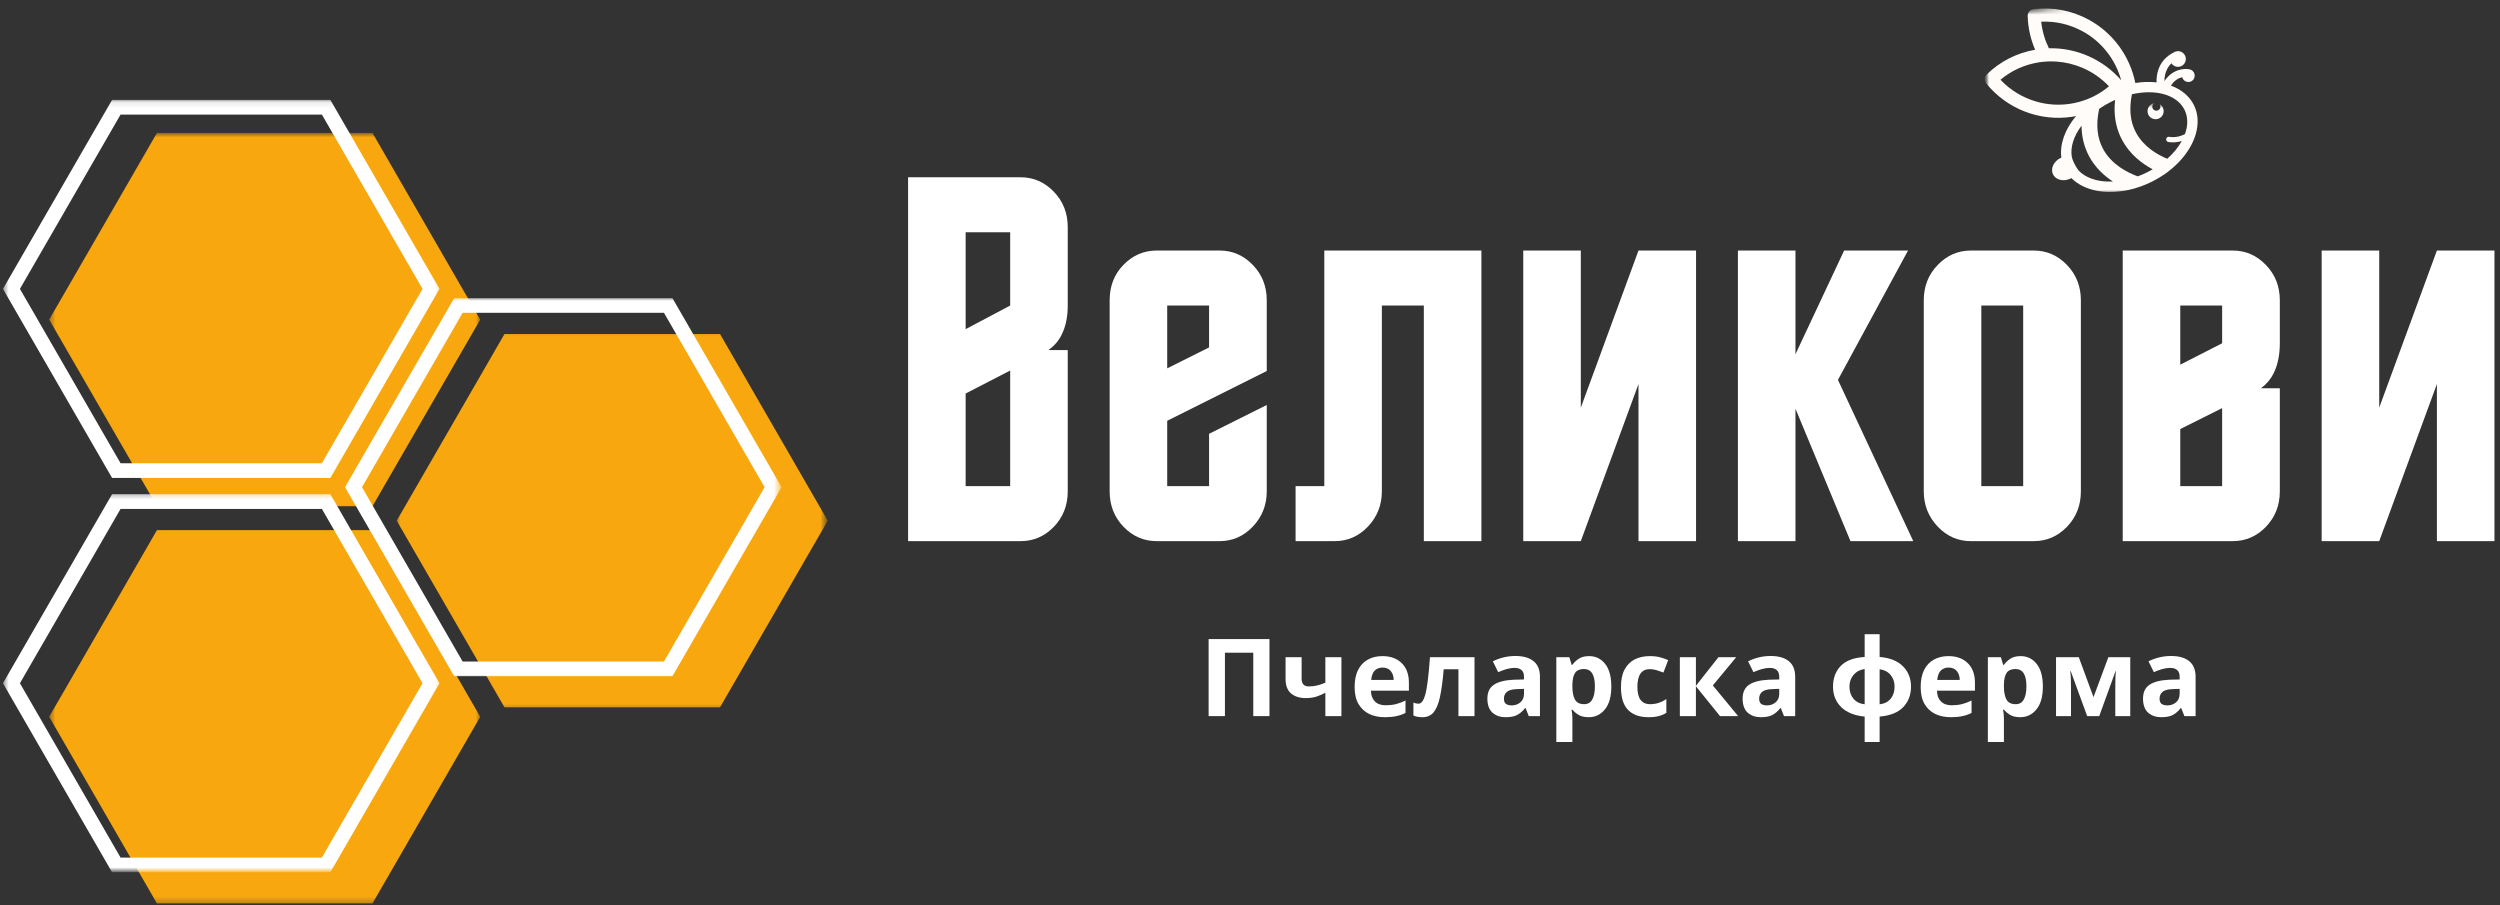
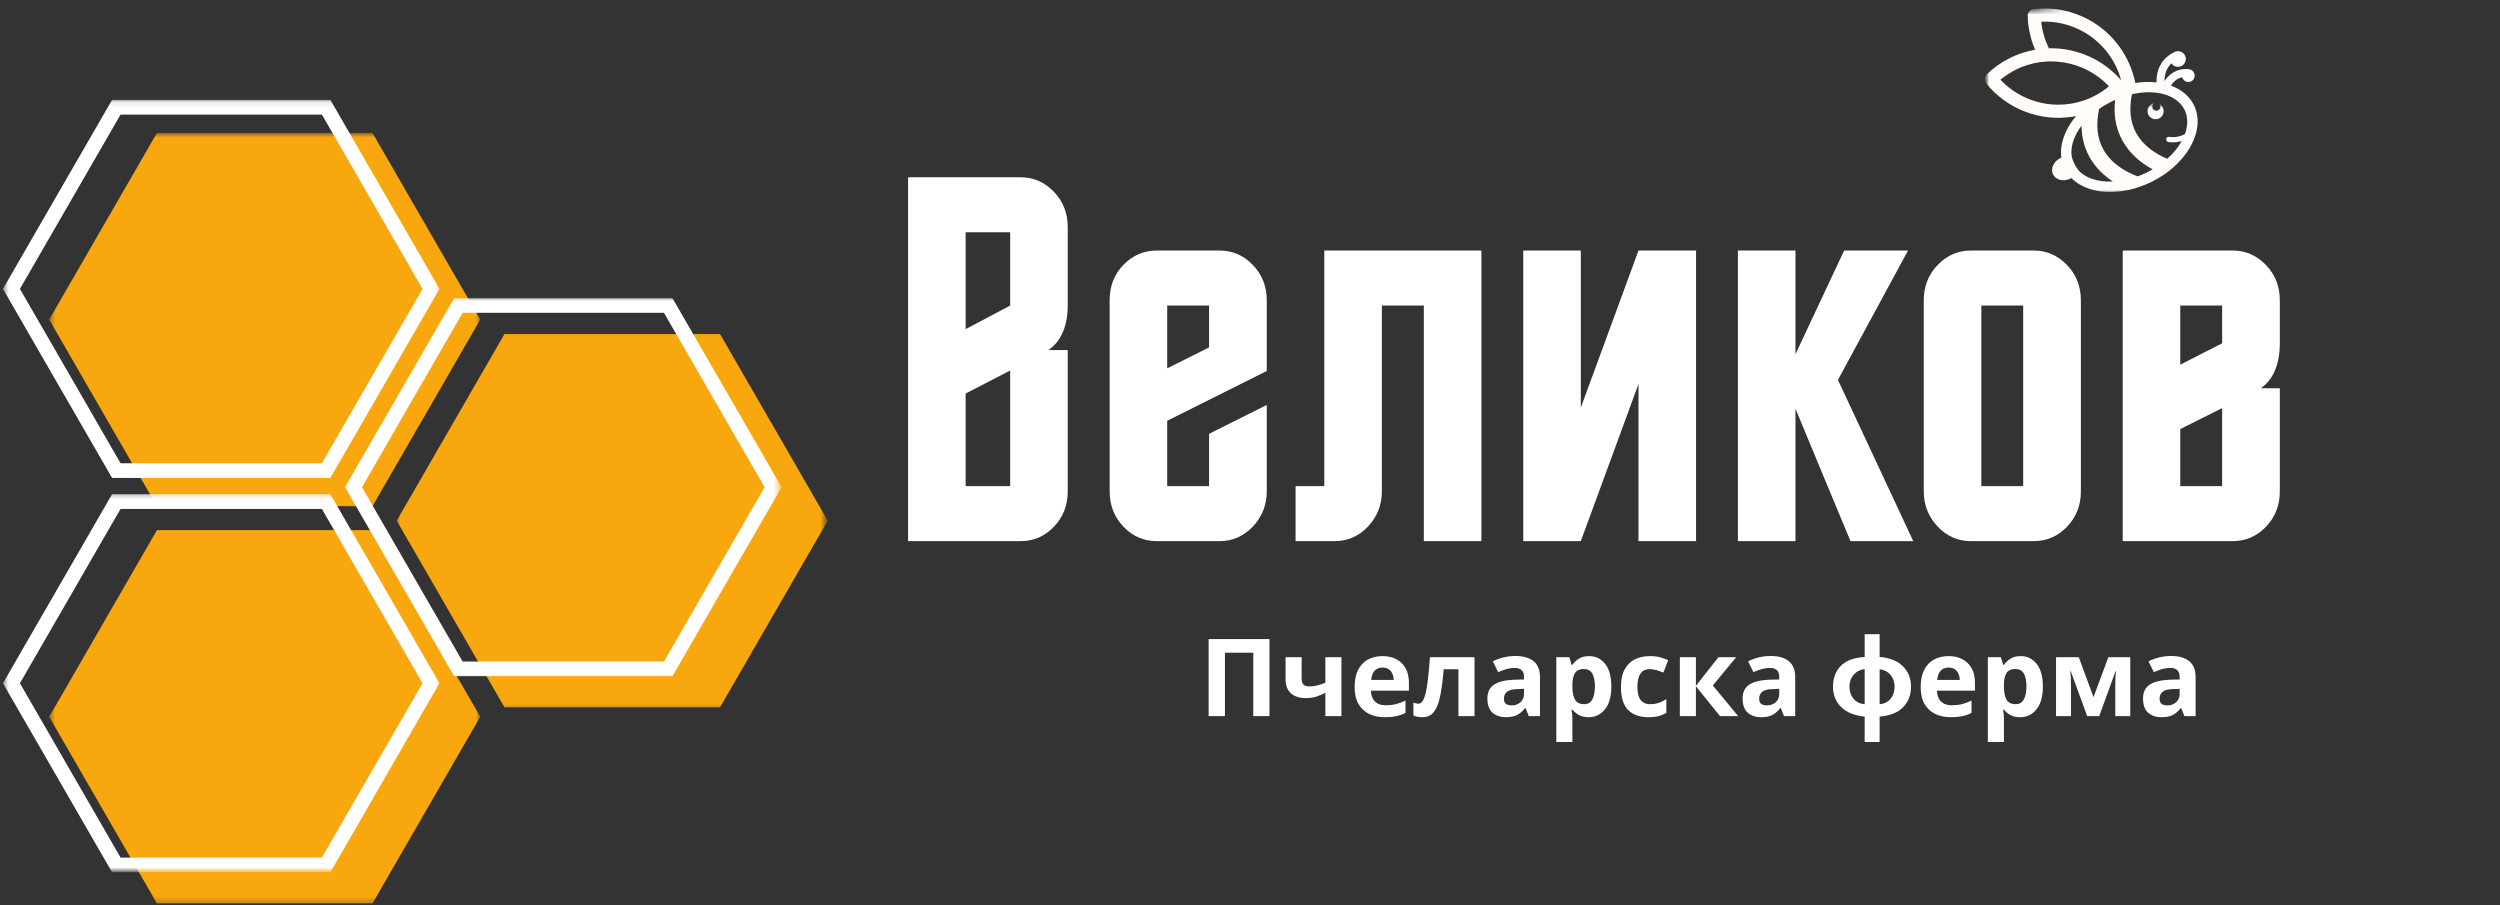
<svg xmlns="http://www.w3.org/2000/svg" width="428" height="155" viewBox="0 0 428 155" fill="none">
  <rect x="0" y="0" width="428" height="155" fill="#333333" stroke="none" />
  <mask id="mask0_35_159" style="mask-type:luminance" maskUnits="userSpaceOnUse" x="8" y="22" width="75" height="65">
    <path d="M8.417 22.755H82.333V87H8.417V22.755Z" fill="white" />
  </mask>
  <g mask="url(#mask0_35_159)">
    <path d="M63.766 22.76H26.87L8.422 54.714L26.87 86.672H63.766L82.219 54.714L63.766 22.76Z" fill="#F8A70E" />
  </g>
  <mask id="mask1_35_159" style="mask-type:luminance" maskUnits="userSpaceOnUse" x="67" y="56" width="75" height="66">
    <path d="M67.667 56.333H141.417V121.667H67.667V56.333Z" fill="white" />
  </mask>
  <g mask="url(#mask1_35_159)">
    <path d="M123.266 57.182H86.37L67.917 89.141L86.37 121.094H123.266L141.714 89.141L123.266 57.182Z" fill="#F8A70E" />
  </g>
  <mask id="mask2_35_159" style="mask-type:luminance" maskUnits="userSpaceOnUse" x="8" y="89" width="75" height="66">
    <path d="M8.417 89.667H82.333V154.755H8.417V89.667Z" fill="white" />
  </mask>
  <g mask="url(#mask2_35_159)">
    <path d="M63.766 90.76H26.87L8.422 122.714L26.87 154.667H63.766L82.219 122.714L63.766 90.76Z" fill="#F8A70E" />
  </g>
  <mask id="mask3_35_159" style="mask-type:luminance" maskUnits="userSpaceOnUse" x="0" y="17" width="76" height="66">
    <path d="M0.505 17.094H75.667V83H0.505V17.094Z" fill="white" />
  </mask>
  <g mask="url(#mask3_35_159)">
    <path d="M56.557 81.823H19.188L0.505 49.458L19.188 17.099H56.557L75.24 49.458L56.557 81.823ZM20.641 79.307H55.104L72.339 49.458L55.104 19.615H20.641L3.412 49.458L20.641 79.307Z" fill="white" />
  </g>
  <mask id="mask4_35_159" style="mask-type:luminance" maskUnits="userSpaceOnUse" x="58" y="51" width="76" height="66">
    <path d="M58.333 51H133.505V116.333H58.333V51Z" fill="white" />
  </mask>
  <g mask="url(#mask4_35_159)">
    <path d="M115.12 115.766H77.755L59.068 83.406L77.755 51.042H115.12L133.807 83.406L115.12 115.766ZM79.203 113.25H113.672L130.901 83.406L113.672 53.557H79.203L61.974 83.406L79.203 113.25Z" fill="white" />
  </g>
  <mask id="mask5_35_159" style="mask-type:luminance" maskUnits="userSpaceOnUse" x="0" y="84" width="76" height="66">
    <path d="M0.505 84.333H75.667V149.094H0.505V84.333Z" fill="white" />
  </mask>
  <g mask="url(#mask5_35_159)">
    <path d="M56.557 149.333H19.188L0.505 116.969L19.188 84.609H56.557L75.24 116.969L56.557 149.333ZM20.641 146.818H55.104L72.339 116.969L55.104 87.125H20.641L3.412 116.969L20.641 146.818Z" fill="white" />
  </g>
  <mask id="mask6_35_159" style="mask-type:luminance" maskUnits="userSpaceOnUse" x="339" y="0" width="38" height="34">
    <path d="M339.667 0.333H377V33.667H339.667V0.333Z" fill="white" />
  </mask>
  <g mask="url(#mask6_35_159)">
    <mask id="mask7_35_159" style="mask-type:luminance" maskUnits="userSpaceOnUse" x="338" y="-1" width="41" height="37">
      <path d="M338.771 2.125L375.667 -0.698L378.182 32.203L341.292 35.031L338.771 2.125Z" fill="white" />
    </mask>
    <g mask="url(#mask7_35_159)">
      <mask id="mask8_35_159" style="mask-type:luminance" maskUnits="userSpaceOnUse" x="338" y="-1" width="41" height="37">
        <path d="M338.771 2.125L375.667 -0.698L378.182 32.203L341.292 35.031L338.771 2.125Z" fill="white" />
      </mask>
      <g mask="url(#mask8_35_159)">
        <path d="M373.995 18.802C374.604 20.047 374.594 21.49 374.068 22.943C372.708 23.693 371.458 23.438 371.396 23.427C371.151 23.375 370.911 23.526 370.859 23.766C370.802 24.011 370.953 24.25 371.198 24.307C371.26 24.318 372.271 24.526 373.521 24.141C372.932 25.208 372.094 26.245 371.036 27.182C369.312 26.469 367.01 25.125 365.719 22.761C364.963 21.391 364.635 19.802 364.739 18.021C364.771 17.417 364.849 16.787 364.984 16.136C365.219 16.078 365.453 16.031 365.687 15.995C368.229 15.542 370.573 15.859 372.203 16.875C372.984 17.354 373.599 18.005 373.995 18.802ZM367.526 29.531C367.015 29.787 366.495 30.005 365.979 30.193C364.224 29.552 361.51 28.177 360.068 25.537C359.021 23.63 358.792 21.318 359.375 18.646C359.713 18.406 360.068 18.177 360.437 17.958C360.797 17.75 361.167 17.547 361.552 17.359C361.734 17.271 361.917 17.182 362.099 17.104C362.062 17.448 362.042 17.787 362.026 18.115C361.937 20.302 362.385 22.292 363.354 24.057C364.661 26.448 366.698 28 368.547 28.99C368.219 29.177 367.88 29.359 367.526 29.531ZM358.12 30.604C357.203 30.281 356.427 29.802 355.833 29.167C355.276 28.427 354.812 27.438 354.687 26.833C354.417 25.156 355.042 23.266 356.359 21.521C356.375 23.464 356.823 25.234 357.698 26.833C358.739 28.734 360.239 30.104 361.739 31.078C360.411 31.146 359.177 30.984 358.12 30.604ZM348.651 17.401C346.318 16.734 344.172 15.453 342.479 13.651C344.37 12.068 346.651 11.042 349.125 10.662C349.333 10.63 349.547 10.609 349.755 10.583C349.812 10.578 349.864 10.578 349.922 10.568C350.099 10.552 350.276 10.537 350.458 10.531C350.51 10.526 350.562 10.526 350.614 10.521C350.797 10.516 350.974 10.511 351.156 10.511C351.208 10.511 351.265 10.516 351.323 10.516C351.479 10.516 351.63 10.526 351.786 10.531C351.885 10.537 351.984 10.537 352.083 10.542C353.604 10.651 355.088 11.005 356.484 11.599C358.193 12.323 359.755 13.401 361.057 14.776C360.693 15.078 360.312 15.365 359.922 15.63C359.719 15.761 359.515 15.891 359.307 16.016C359.245 16.052 359.182 16.094 359.12 16.13C358.87 16.271 358.609 16.412 358.349 16.542C358.083 16.672 357.807 16.792 357.526 16.906C357.453 16.938 357.37 16.969 357.297 17C356.375 17.354 355.411 17.62 354.406 17.771C352.458 18.062 350.5 17.932 348.651 17.401ZM349.458 3.714C351.922 3.599 354.354 4.162 356.557 5.37C359.828 7.151 362.182 10.214 363.146 13.74C360.052 10.172 355.505 8.167 350.828 8.266C350.807 8.266 350.792 8.266 350.771 8.266C350.078 6.854 349.625 5.313 349.458 3.714ZM375.114 11.958C375.068 11.927 375.01 11.901 374.948 11.891C373.937 11.646 371.901 11.839 370.547 13.896C370.562 12.354 371.156 11.401 371.755 10.839C372.125 11.396 372.849 11.609 373.463 11.307C374.13 10.984 374.406 10.177 374.078 9.51C373.75 8.839 372.948 8.568 372.281 8.896C372.229 8.922 372.177 8.953 372.13 8.99C371.182 9.438 369.125 10.812 369.198 14.104C368.052 13.979 366.828 14.005 365.568 14.208C364.656 9.651 361.765 5.651 357.635 3.391C354.703 1.792 351.417 1.161 348.125 1.573C347.547 1.641 347.125 2.135 347.14 2.719C347.187 4.74 347.635 6.698 348.411 8.516C345.26 9.068 342.401 10.526 340.12 12.755C339.703 13.162 339.667 13.812 340.031 14.266C343.557 18.646 349.198 20.839 354.75 19.99C354.974 19.958 355.193 19.917 355.417 19.87C353.536 22.104 352.599 24.667 352.901 26.979C352.864 27 352.823 27.011 352.781 27.031C351.583 27.62 351 28.886 351.479 29.859C351.958 30.828 353.312 31.146 354.515 30.557C354.552 30.537 354.588 30.511 354.625 30.49C356.76 32.641 360.51 33.386 364.484 32.505C365.755 32.224 367.047 31.771 368.323 31.146L368.396 31.109C369.146 30.74 369.849 30.323 370.505 29.875C371.411 29.255 372.229 28.562 372.943 27.828C375.89 24.797 377.073 20.995 375.609 18.011C374.833 16.438 373.432 15.307 371.667 14.662C372.271 13.719 373.005 13.349 373.594 13.219C373.713 13.667 374.104 14.005 374.588 14.037C375.193 14.068 375.708 13.609 375.739 13.005C375.765 12.547 375.505 12.141 375.114 11.958Z" fill="#FFFCF9" />
      </g>
    </g>
  </g>
  <mask id="mask9_35_159" style="mask-type:luminance" maskUnits="userSpaceOnUse" x="366" y="17" width="6" height="5">
    <path d="M366.333 17.667H371.667V21.667H366.333V17.667Z" fill="white" />
  </mask>
  <g mask="url(#mask9_35_159)">
    <mask id="mask10_35_159" style="mask-type:luminance" maskUnits="userSpaceOnUse" x="338" y="-1" width="41" height="37">
      <path d="M338.771 2.125L375.667 -0.698L378.182 32.203L341.292 35.031L338.771 2.125Z" fill="white" />
    </mask>
    <g mask="url(#mask10_35_159)">
      <mask id="mask11_35_159" style="mask-type:luminance" maskUnits="userSpaceOnUse" x="338" y="-1" width="41" height="37">
        <path d="M338.771 2.125L375.667 -0.698L378.182 32.203L341.292 35.031L338.771 2.125Z" fill="white" />
      </mask>
      <g mask="url(#mask11_35_159)">
        <path d="M370.276 18.422C370.615 19.104 370.333 19.932 369.646 20.271C368.964 20.604 368.135 20.323 367.797 19.641C367.464 18.953 367.745 18.125 368.427 17.792C368.542 17.734 368.651 17.698 368.766 17.677C368.49 17.87 368.385 18.245 368.537 18.557C368.708 18.901 369.125 19.047 369.474 18.875C369.818 18.708 369.964 18.287 369.792 17.943C369.771 17.901 369.75 17.865 369.724 17.833C369.953 17.964 370.151 18.167 370.276 18.422Z" fill="#FFFCF9" />
      </g>
    </g>
  </g>
  <path d="M155.464 92.642V30.35H174.735C176.943 30.35 178.839 31.178 180.422 32.83C182.006 34.47 182.797 36.486 182.797 38.871V52.309C182.797 54.283 182.443 55.955 181.735 57.33C181.245 58.345 180.495 59.215 179.485 59.934H182.797V84.121C182.797 86.512 182.006 88.533 180.422 90.184C178.839 91.824 176.943 92.642 174.735 92.642H155.464ZM172.943 52.309V39.767H165.318V56.35L172.943 52.309ZM172.943 63.434L165.318 67.371V83.225H172.943V63.434Z" fill="white" />
  <path d="M189.972 51.413C189.972 48.97 190.764 46.944 192.347 45.33C193.931 43.705 195.826 42.892 198.035 42.892H208.806C211.014 42.892 212.91 43.72 214.493 45.371C216.076 47.012 216.868 49.028 216.868 51.413V63.517L199.826 72.038V83.225H206.993V74.267L216.868 69.33V84.121C216.868 86.455 216.076 88.465 214.493 90.142C212.91 91.809 211.014 92.642 208.806 92.642H198.035C195.826 92.642 193.931 91.824 192.347 90.184C190.764 88.533 189.972 86.512 189.972 84.121V51.413ZM206.993 59.475V52.309H199.826V63.059L206.993 59.475Z" fill="white" />
  <path d="M253.615 42.892V92.642H243.761V52.309H236.574V84.121C236.574 86.455 235.782 88.465 234.199 90.142C232.615 91.809 230.72 92.642 228.511 92.642H221.803V83.225H226.72V42.892H253.615Z" fill="white" />
  <path d="M270.635 69.788L280.51 42.892H290.364V92.642H280.51V65.746L270.635 92.642H260.781V42.892H270.635V69.788Z" fill="white" />
  <path d="M297.53 92.642V42.892H307.384V60.642L315.717 42.892H326.655L314.655 65.038L327.551 92.642H316.801L307.384 69.975V92.642H297.53Z" fill="white" />
  <path d="M356.245 51.413V84.121C356.245 86.512 355.453 88.533 353.87 90.184C352.286 91.824 350.391 92.642 348.182 92.642H337.411C335.203 92.642 333.307 91.809 331.724 90.142C330.141 88.465 329.349 86.455 329.349 84.121V51.413C329.349 49.028 330.141 47.012 331.724 45.371C333.307 43.72 335.203 42.892 337.411 42.892H348.182C350.391 42.892 352.286 43.72 353.87 45.371C355.453 47.012 356.245 49.028 356.245 51.413ZM346.37 83.225V52.309H339.203V83.225H346.37Z" fill="white" />
  <path d="M363.409 92.642V42.892H382.242C384.451 42.892 386.346 43.72 387.93 45.371C389.513 47.012 390.305 49.028 390.305 51.413V58.767C390.305 60.798 389.94 62.528 389.221 63.955C388.747 64.913 388.034 65.757 387.076 66.475H390.305V84.121C390.305 86.512 389.513 88.533 387.93 90.184C386.346 91.824 384.451 92.642 382.242 92.642H363.409ZM380.43 58.767V52.309H373.263V62.434L380.43 58.767ZM380.43 69.871L373.263 73.455V83.225H380.43V69.871Z" fill="white" />
-   <path d="M407.323 69.788L417.198 42.892H427.052V92.642H417.198V65.746L407.323 92.642H397.469V42.892H407.323V69.788Z" fill="white" />
  <path d="M206.916 122.597V109.41H217.333V122.597H214.562V111.743H209.708V122.597H206.916Z" fill="white" />
  <path d="M222.839 112.514V116.201C222.839 117.076 223.246 117.514 224.069 117.514C224.595 117.514 225.079 117.462 225.527 117.347C225.985 117.238 226.444 117.076 226.902 116.868V112.514H229.652V122.597H226.902V118.597C226.47 118.837 225.975 119.05 225.423 119.243C224.865 119.425 224.24 119.514 223.548 119.514C222.506 119.514 221.662 119.253 221.027 118.722C220.402 118.18 220.089 117.363 220.089 116.264V112.514H222.839Z" fill="white" />
  <path d="M236.663 112.326C238.064 112.326 239.169 112.733 239.976 113.535C240.794 114.326 241.205 115.451 241.205 116.91V118.243H234.705C234.715 119.024 234.939 119.634 235.372 120.076C235.814 120.524 236.424 120.743 237.205 120.743C237.84 120.743 238.424 120.68 238.955 120.555C239.497 120.42 240.049 120.212 240.622 119.93V122.055C240.122 122.305 239.601 122.488 239.059 122.597C238.517 122.722 237.856 122.785 237.08 122.785C236.064 122.785 235.169 122.597 234.392 122.222C233.627 121.847 233.023 121.285 232.58 120.535C232.132 119.774 231.913 118.805 231.913 117.639C231.913 116.462 232.106 115.483 232.497 114.701C232.898 113.91 233.455 113.321 234.163 112.93C234.882 112.529 235.715 112.326 236.663 112.326ZM236.684 114.285C236.142 114.285 235.695 114.462 235.351 114.805C235.017 115.154 234.814 115.691 234.747 116.41H238.601C238.601 115.816 238.439 115.316 238.122 114.91C237.799 114.493 237.32 114.285 236.684 114.285Z" fill="white" />
  <path d="M252.435 122.597H249.685V114.576H247.164C246.997 116.55 246.779 118.139 246.518 119.347C246.253 120.545 245.883 121.42 245.414 121.972C244.94 122.514 244.315 122.785 243.539 122.785C242.898 122.785 242.378 122.686 241.977 122.493V120.285C242.253 120.41 242.549 120.472 242.872 120.472C243.081 120.472 243.273 120.363 243.456 120.139C243.648 119.92 243.831 119.524 243.997 118.951C244.164 118.368 244.31 117.555 244.435 116.514C244.57 115.472 244.695 114.139 244.81 112.514H252.435V122.597Z" fill="white" />
  <path d="M259.452 112.305C260.796 112.305 261.832 112.608 262.556 113.201C263.275 113.785 263.64 114.675 263.64 115.868V122.597H261.723L261.181 121.222H261.098C260.666 121.764 260.207 122.16 259.723 122.41C259.249 122.66 258.598 122.785 257.765 122.785C256.858 122.785 256.108 122.529 255.515 122.014C254.931 121.488 254.64 120.68 254.64 119.597C254.64 118.514 255.015 117.722 255.765 117.222C256.515 116.722 257.64 116.441 259.14 116.368L260.91 116.326V115.868C260.91 115.342 260.77 114.962 260.494 114.722C260.212 114.472 259.827 114.347 259.327 114.347C258.837 114.347 258.358 114.42 257.89 114.555C257.416 114.696 256.952 114.868 256.494 115.076L255.577 113.222C256.103 112.946 256.702 112.722 257.369 112.555C258.035 112.389 258.728 112.305 259.452 112.305ZM260.91 117.93L259.827 117.972C258.936 117.988 258.317 118.149 257.973 118.451C257.64 118.743 257.473 119.128 257.473 119.597C257.473 120.029 257.587 120.337 257.827 120.514C258.077 120.68 258.4 120.764 258.806 120.764C259.39 120.764 259.879 120.592 260.285 120.243C260.702 119.899 260.91 119.404 260.91 118.764V117.93Z" fill="white" />
  <path d="M272.047 112.326C273.182 112.326 274.099 112.774 274.797 113.66C275.505 114.535 275.859 115.826 275.859 117.535C275.859 119.259 275.489 120.566 274.755 121.451C274.031 122.342 273.109 122.785 271.984 122.785C271.26 122.785 270.682 122.649 270.255 122.389C269.823 122.128 269.468 121.826 269.192 121.493H269.047C269.14 122.009 269.192 122.503 269.192 122.972V127.035H266.442V112.514H268.672L269.067 113.826H269.192C269.468 113.425 269.828 113.076 270.276 112.785C270.734 112.483 271.323 112.326 272.047 112.326ZM271.172 114.535C270.463 114.535 269.953 114.759 269.651 115.201C269.359 115.649 269.203 116.321 269.192 117.222V117.514C269.192 118.488 269.338 119.238 269.63 119.764C269.922 120.295 270.448 120.555 271.213 120.555C271.838 120.555 272.297 120.295 272.588 119.764C272.89 119.238 273.047 118.483 273.047 117.493C273.047 115.524 272.422 114.535 271.172 114.535Z" fill="white" />
  <path d="M282.217 122.785C280.717 122.785 279.556 122.378 278.738 121.555C277.915 120.722 277.509 119.41 277.509 117.618C277.509 116.384 277.717 115.384 278.134 114.618C278.551 113.842 279.124 113.264 279.863 112.889C280.613 112.514 281.473 112.326 282.447 112.326C283.139 112.326 283.738 112.399 284.238 112.535C284.749 112.675 285.202 112.837 285.592 113.014L284.78 115.139C284.348 114.972 283.947 114.837 283.572 114.722C283.197 114.613 282.822 114.555 282.447 114.555C281.03 114.555 280.322 115.571 280.322 117.597C280.322 118.613 280.509 119.363 280.884 119.847C281.259 120.321 281.78 120.555 282.447 120.555C283.03 120.555 283.54 120.483 283.988 120.326C284.431 120.175 284.863 119.962 285.28 119.68V122.035C284.863 122.3 284.415 122.488 283.947 122.597C283.488 122.722 282.91 122.785 282.217 122.785Z" fill="white" />
  <path d="M294.194 112.514H297.236L293.236 117.347L297.569 122.597H294.465L290.34 117.493V122.597H287.59V112.514H290.34V117.41L294.194 112.514Z" fill="white" />
  <path d="M303.149 112.305C304.492 112.305 305.529 112.608 306.253 113.201C306.971 113.785 307.336 114.675 307.336 115.868V122.597H305.419L304.878 121.222H304.794C304.362 121.764 303.904 122.16 303.419 122.41C302.945 122.66 302.294 122.785 301.461 122.785C300.555 122.785 299.805 122.529 299.211 122.014C298.628 121.488 298.336 120.68 298.336 119.597C298.336 118.514 298.711 117.722 299.461 117.222C300.211 116.722 301.336 116.441 302.836 116.368L304.607 116.326V115.868C304.607 115.342 304.466 114.962 304.19 114.722C303.909 114.472 303.524 114.347 303.024 114.347C302.534 114.347 302.055 114.42 301.586 114.555C301.112 114.696 300.649 114.868 300.19 115.076L299.274 113.222C299.8 112.946 300.399 112.722 301.065 112.555C301.732 112.389 302.425 112.305 303.149 112.305ZM304.607 117.93L303.524 117.972C302.633 117.988 302.013 118.149 301.669 118.451C301.336 118.743 301.169 119.128 301.169 119.597C301.169 120.029 301.284 120.337 301.524 120.514C301.774 120.68 302.096 120.764 302.503 120.764C303.086 120.764 303.576 120.592 303.982 120.243C304.399 119.899 304.607 119.404 304.607 118.764V117.93Z" fill="white" />
  <path d="M321.791 108.576V112.472C323.526 112.613 324.854 113.139 325.771 114.055C326.698 114.972 327.166 116.139 327.166 117.555C327.166 118.972 326.713 120.149 325.812 121.076C324.922 121.993 323.583 122.529 321.791 122.68V127.035H319.229V122.68C317.489 122.514 316.151 121.972 315.208 121.055C314.276 120.128 313.812 118.962 313.812 117.555C313.812 116.113 314.25 114.93 315.125 114.014C316.01 113.097 317.38 112.587 319.229 112.472V108.576H321.791ZM319.229 114.535C318.437 114.649 317.802 114.983 317.333 115.535C316.859 116.092 316.625 116.764 316.625 117.555C316.625 118.378 316.854 119.066 317.312 119.618C317.771 120.16 318.406 120.483 319.229 120.576V114.535ZM321.791 114.576V120.576C322.609 120.483 323.239 120.16 323.687 119.618C324.13 119.066 324.354 118.378 324.354 117.555C324.354 116.764 324.125 116.097 323.666 115.555C323.208 115.003 322.583 114.675 321.791 114.576Z" fill="white" />
  <path d="M333.57 112.326C334.971 112.326 336.076 112.733 336.883 113.535C337.701 114.326 338.112 115.451 338.112 116.91V118.243H331.612C331.622 119.024 331.846 119.634 332.279 120.076C332.721 120.524 333.331 120.743 334.112 120.743C334.747 120.743 335.331 120.68 335.862 120.555C336.404 120.42 336.956 120.212 337.529 119.93V122.055C337.029 122.305 336.508 122.488 335.966 122.597C335.424 122.722 334.763 122.785 333.987 122.785C332.971 122.785 332.076 122.597 331.299 122.222C330.534 121.847 329.93 121.285 329.487 120.535C329.039 119.774 328.82 118.805 328.82 117.639C328.82 116.462 329.013 115.483 329.404 114.701C329.805 113.91 330.362 113.321 331.07 112.93C331.789 112.529 332.622 112.326 333.57 112.326ZM333.591 114.285C333.049 114.285 332.602 114.462 332.258 114.805C331.924 115.154 331.721 115.691 331.654 116.41H335.508C335.508 115.816 335.346 115.316 335.029 114.91C334.706 114.493 334.227 114.285 333.591 114.285Z" fill="white" />
  <path d="M345.925 112.326C347.061 112.326 347.977 112.774 348.675 113.66C349.383 114.535 349.738 115.826 349.738 117.535C349.738 119.259 349.368 120.566 348.633 121.451C347.909 122.342 346.988 122.785 345.863 122.785C345.139 122.785 344.561 122.649 344.133 122.389C343.701 122.128 343.347 121.826 343.071 121.493H342.925C343.019 122.009 343.071 122.503 343.071 122.972V127.035H340.321V112.514H342.55L342.946 113.826H343.071C343.347 113.425 343.706 113.076 344.154 112.785C344.613 112.483 345.201 112.326 345.925 112.326ZM345.05 114.535C344.342 114.535 343.831 114.759 343.529 115.201C343.238 115.649 343.081 116.321 343.071 117.222V117.514C343.071 118.488 343.217 119.238 343.508 119.764C343.8 120.295 344.326 120.555 345.092 120.555C345.717 120.555 346.175 120.295 346.467 119.764C346.769 119.238 346.925 118.483 346.925 117.493C346.925 115.524 346.3 114.535 345.05 114.535Z" fill="white" />
  <path d="M364.7 112.514V122.597H362.138V117.66C362.138 117.16 362.143 116.68 362.158 116.222C362.169 115.753 362.2 115.316 362.242 114.91H362.179L359.388 122.597H357.325L354.513 114.91H354.429C354.481 115.316 354.518 115.743 354.533 116.201C354.544 116.66 354.554 117.17 354.554 117.722V122.597H351.992V112.514H355.888L358.408 119.347L360.95 112.514H364.7Z" fill="white" />
  <path d="M371.699 112.305C373.043 112.305 374.079 112.608 374.803 113.201C375.522 113.785 375.886 114.675 375.886 115.868V122.597H373.97L373.428 121.222H373.345C372.912 121.764 372.454 122.16 371.97 122.41C371.496 122.66 370.845 122.785 370.011 122.785C369.105 122.785 368.355 122.529 367.761 122.014C367.178 121.488 366.886 120.68 366.886 119.597C366.886 118.514 367.261 117.722 368.011 117.222C368.761 116.722 369.886 116.441 371.386 116.368L373.157 116.326V115.868C373.157 115.342 373.017 114.962 372.741 114.722C372.459 114.472 372.074 114.347 371.574 114.347C371.084 114.347 370.605 114.42 370.136 114.555C369.662 114.696 369.199 114.868 368.741 115.076L367.824 113.222C368.35 112.946 368.949 112.722 369.616 112.555C370.282 112.389 370.975 112.305 371.699 112.305ZM373.157 117.93L372.074 117.972C371.183 117.988 370.563 118.149 370.22 118.451C369.886 118.743 369.72 119.128 369.72 119.597C369.72 120.029 369.834 120.337 370.074 120.514C370.324 120.68 370.647 120.764 371.053 120.764C371.636 120.764 372.126 120.592 372.532 120.243C372.949 119.899 373.157 119.404 373.157 118.764V117.93Z" fill="white" />
</svg>